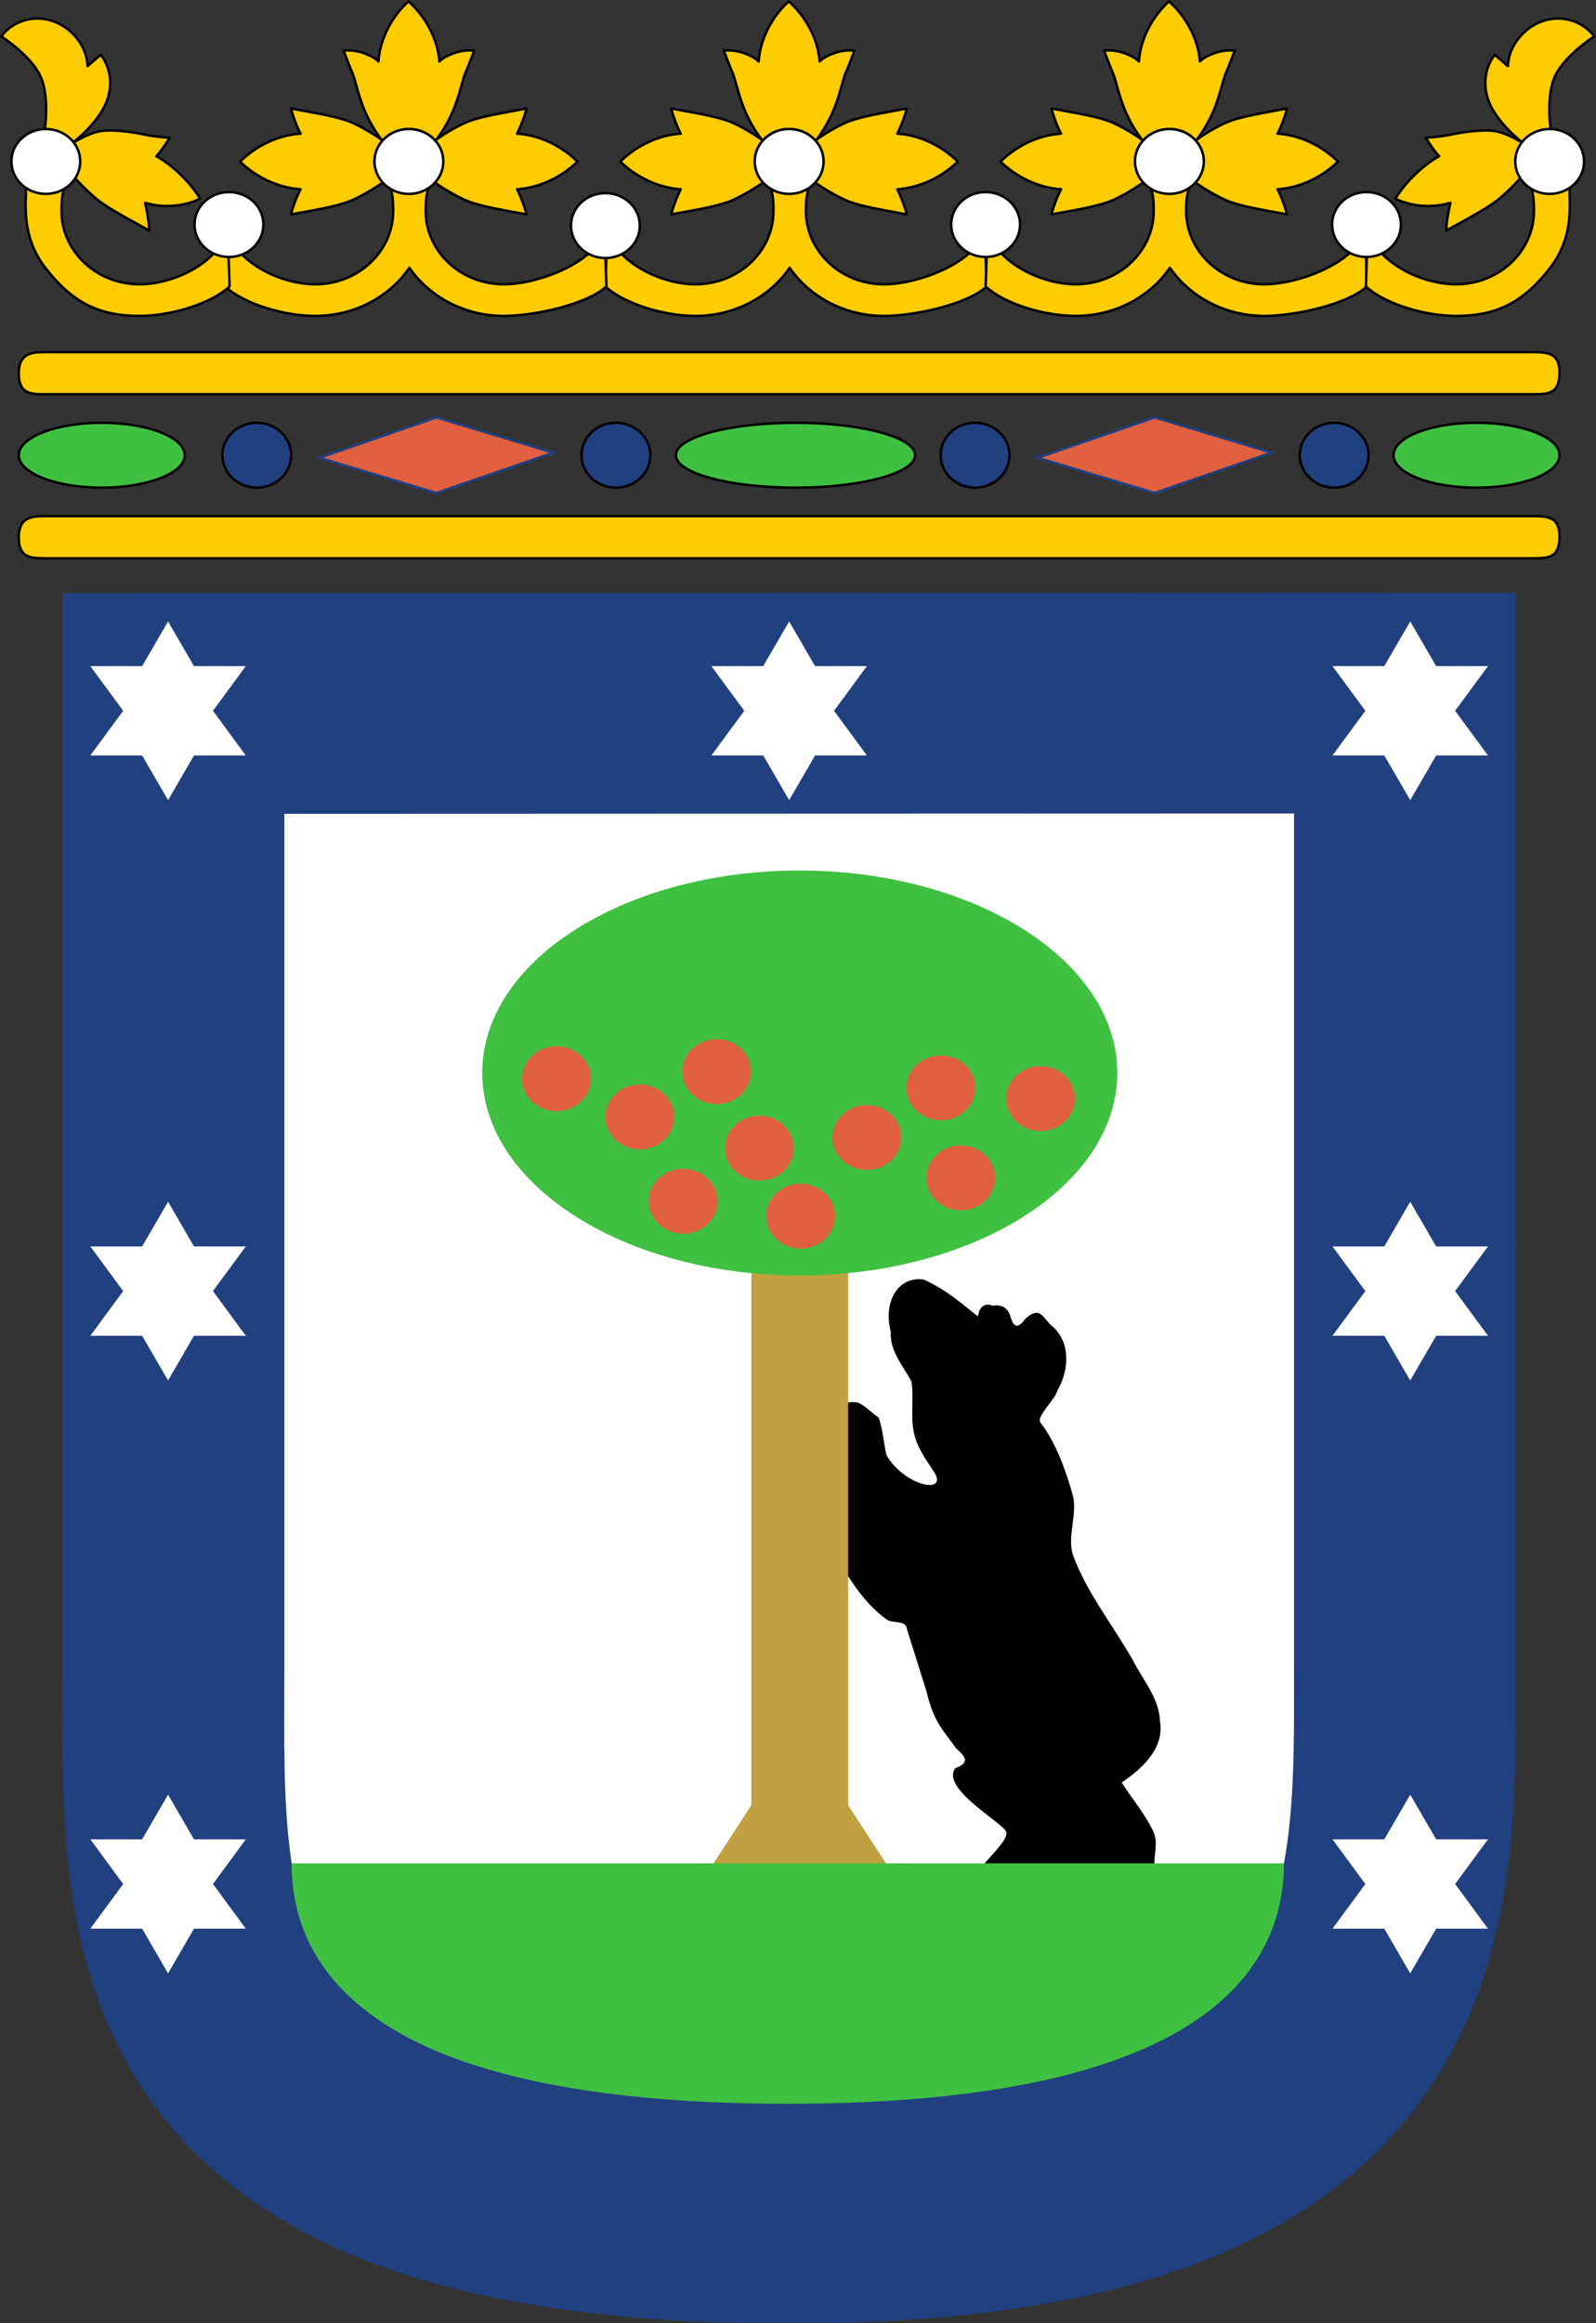
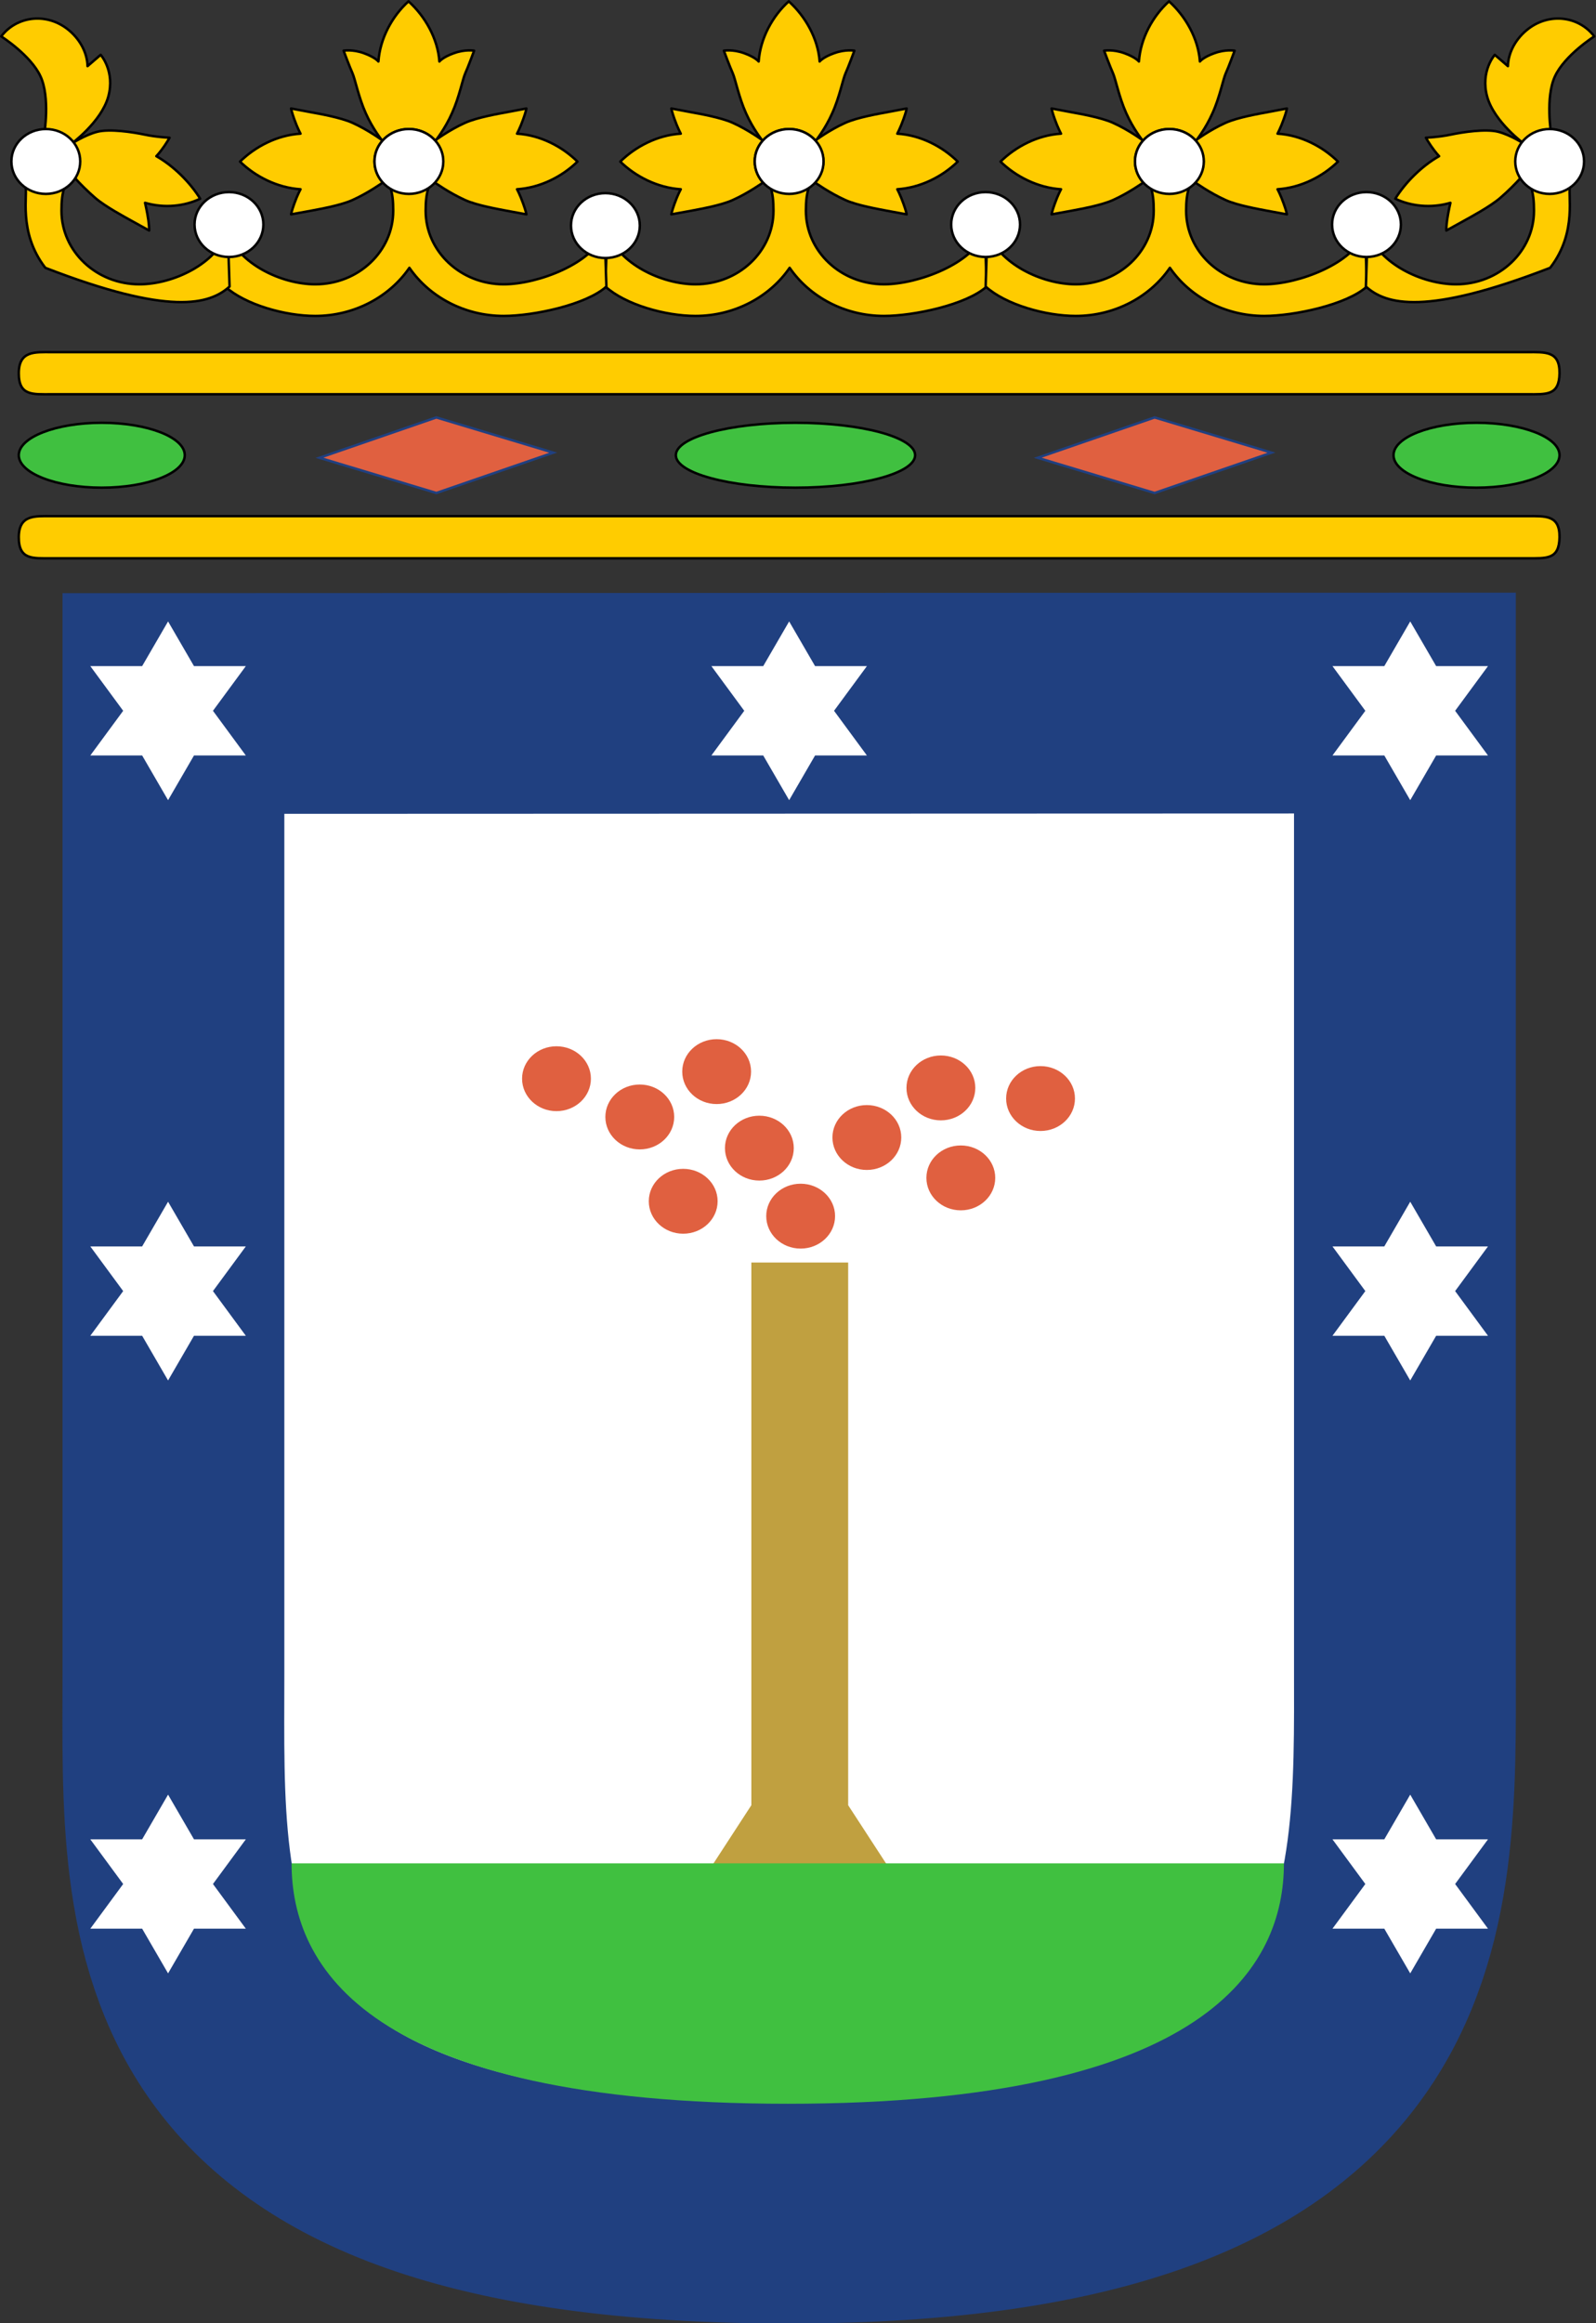
<svg xmlns="http://www.w3.org/2000/svg" xmlns:ns1="http://inkscape.sourceforge.net/DTD/sodipodi-0.dtd" xmlns:ns2="http://www.inkscape.org/namespaces/inkscape" xmlns:xlink="http://www.w3.org/1999/xlink" width="275" height="400" id="svg2" ns1:version="0.32" ns2:version="0.43" version="1.0">
  <rect width="100%" height="100%" fill="#333333" stroke="none" />
  <defs id="defs4" />
  <g ns2:label="Layer 1" ns2:groupmode="layer" id="layer1">
    <g id="g11983" transform="matrix(1.092,0,0,1.086,-14.504,-89.229)">
      <path ns1:nodetypes="cczccc" id="path4448" d="M 40.648,193.694 L 40.648,347.593 C 40.648,387.33 37.061,433.035 137.737,433.035 C 237.515,433.035 234.964,385.259 234.964,346.096 L 234.964,193.628 L 40.648,193.694 z " style="fill:#ffffff;fill-opacity:1;fill-rule:evenodd;stroke:#204080;stroke-width:35;stroke-linecap:butt;stroke-linejoin:miter;stroke-miterlimit:4;stroke-dasharray:none;stroke-opacity:1" />
-       <path ns1:nodetypes="cscccssscccscccccsccccccsccccscc" id="path11106" d="M 195.437,378.021 C 195.359,376.251 196.02,374.229 195.324,372.677 C 194.068,369.878 191.954,367.404 190.27,364.767 C 193.473,362.585 197.05,359.361 196.314,355.056 C 196.199,351.354 193.598,348.526 192.029,345.35 C 188.897,339.842 184.75,334.611 182.632,328.824 C 181.561,325.899 183.364,322.22 182.547,319.198 C 181.472,315.217 179.767,310.67 177.465,307.708 C 176.72,306.749 179.829,304.006 180.105,302.654 C 181.877,299.684 182.361,295.216 179.433,292.522 C 177.771,291.186 177.535,289.055 175.082,291.222 C 174.081,292.665 173.272,292.818 172.757,290.99 C 172.352,289.566 171.442,288.926 169.964,289.17 C 168.47,288.654 167.826,289.449 167.581,290.86 C 165.26,289.063 162.939,286.817 159.045,285.02 C 154.671,284.445 152.659,288.983 153.841,293.292 C 153.645,296.362 155.747,298.651 157.104,301.176 C 157.497,303.766 156.938,306.603 157.464,309.183 C 157.944,311.539 159.09,313.129 160.842,315.795 C 162.586,319.096 156.002,317.696 153.166,312.893 C 152.704,310.925 152.591,308.745 151.916,306.905 C 150.835,306.177 149.884,305.071 148.726,304.563 C 146.83,303.95 143.418,305.868 143.316,307.082 C 143.182,314.18 145.048,321.278 144.914,328.375 C 147.011,331.895 149.209,336.022 153.204,338.933 C 154.135,339.611 156.222,338.942 156.375,340.409 C 157.415,343.736 158.455,347.063 159.494,350.39 C 160.634,355.293 162.23,356.585 164.081,359.268 C 165.345,360.461 166.619,361.531 164.015,362.492 C 161.646,365.746 171.703,371.226 172.074,372.629 C 172.376,373.772 169.528,376.448 168.48,377.796 C 177.316,378.245 186.601,377.571 195.437,378.021 z " style="fill:#000000;fill-opacity:1;fill-rule:evenodd;stroke:none;stroke-width:1px;stroke-linecap:butt;stroke-linejoin:miter;stroke-opacity:1" />
      <path ns1:nodetypes="ccsscsccscsccscsscc" id="path3972" d="M 137.947,110.948 L 141.046,111.518 C 140.547,112.77 140.443,114.139 140.443,115.581 C 140.443,122.007 145.964,127.236 152.76,127.236 C 158.216,127.236 166.862,123.857 168.457,119.191 C 168.636,119.315 169.632,114.976 170.146,115.029 C 170.578,115.075 168.532,119.272 168.691,119.191 L 168.964,127.591 C 165.8,130.472 157.5,132.25 152.76,132.25 C 146.554,132.25 141.018,129.209 137.879,124.621 C 134.746,129.209 129.215,132.25 123.019,132.25 C 118.282,132.25 111.971,130.472 108.805,127.591 L 109.08,119.191 C 109.249,119.272 107.204,115.075 107.633,115.029 C 108.142,114.976 109.145,119.315 109.314,119.191 C 110.92,123.857 117.558,127.236 123.031,127.236 C 129.825,127.236 135.328,122.007 135.328,115.581 C 135.328,114.139 135.243,112.77 134.736,111.518 L 137.947,110.948" style="font-size:12px;fill:#ffcc00;fill-opacity:1;stroke:#000000;stroke-width:0.388;stroke-linejoin:round" />
      <path ns1:nodetypes="czsszss" id="path3994" d="M 21.373,144.671 C 18.445,144.671 16.235,144.94 16.245,141.333 C 16.256,137.725 18.831,137.995 21.373,137.995 L 254.229,137.995 C 257.107,137.995 259.403,137.763 259.357,141.333 C 259.311,144.901 257.319,144.671 254.229,144.671 L 21.373,144.671 z " style="font-size:12px;fill:#ffcc00;fill-opacity:1;stroke:#000000;stroke-width:0.388;stroke-linejoin:round" />
      <path d="M 137.741,82.376 C 140.35,84.74 142.359,88.277 142.614,91.915 C 142.614,91.915 143.083,91.257 144.895,90.599 C 146.705,89.941 148.094,90.198 148.094,90.198 C 148.094,90.198 147.129,92.84 146.705,93.763 C 146.284,94.688 145.74,97.587 144.61,100.085 C 143.514,102.601 141.983,104.494 141.983,104.494 C 140.988,103.357 139.488,102.619 137.796,102.619 C 136.115,102.619 134.615,103.357 133.619,104.494 C 133.619,104.494 132.089,102.601 130.982,100.085 C 129.863,97.587 129.311,94.688 128.897,93.763 C 128.476,92.84 127.498,90.198 127.498,90.198 C 127.498,90.198 128.897,89.941 130.7,90.599 C 132.51,91.257 132.991,91.915 132.991,91.915 C 133.243,88.277 135.142,84.74 137.741,82.376 z M 133.695,111.081 C 132.888,110.184 132.371,109.019 132.371,107.756 C 132.371,106.503 132.85,105.331 133.657,104.449 C 133.657,104.449 131.423,102.778 128.907,101.641 C 127.002,100.768 123.462,100.166 122.401,99.969 C 121.332,99.765 119.209,99.364 119.209,99.364 C 119.209,99.364 119.295,99.871 119.706,101.036 C 120.205,102.45 120.702,103.357 120.702,103.357 C 117.024,103.579 113.558,105.409 111.155,107.784 C 113.558,110.139 117.014,111.926 120.702,112.168 C 120.702,112.168 120.205,113.065 119.706,114.487 C 119.295,115.634 119.209,116.148 119.209,116.148 C 119.209,116.148 121.332,115.758 122.401,115.564 C 123.462,115.349 127.002,114.754 128.907,113.875 C 131.423,112.735 133.695,111.092 133.695,111.092 L 133.695,111.081 z M 141.873,111.081 C 142.679,110.184 143.193,109.019 143.193,107.756 C 143.193,106.503 142.717,105.331 141.908,104.449 C 141.908,104.449 144.144,102.778 146.66,101.641 C 148.573,100.768 152.113,100.166 153.174,99.969 C 154.225,99.765 156.345,99.364 156.345,99.364 C 156.345,99.364 156.272,99.871 155.849,101.036 C 155.349,102.45 154.863,103.357 154.863,103.357 C 158.543,103.579 162.005,105.409 164.399,107.784 C 162.005,110.139 158.551,111.926 154.863,112.168 C 154.863,112.168 155.349,113.065 155.849,114.487 C 156.262,115.634 156.345,116.148 156.345,116.148 C 156.345,116.148 154.235,115.758 153.174,115.564 C 152.113,115.349 148.573,114.754 146.66,113.875 C 144.144,112.735 141.873,111.092 141.873,111.092 L 141.873,111.081 z " style="font-size:12px;fill:#ffcc00;fill-opacity:1;stroke:#000000;stroke-width:0.388;stroke-linejoin:round" id="path3964" />
      <path id="path11928" d="M 132.371,107.756 C 132.371,104.913 134.801,102.619 137.796,102.619 C 140.791,102.619 143.231,104.913 143.231,107.756 C 143.231,110.602 140.801,112.904 137.796,112.904 C 134.801,112.904 132.371,110.602 132.371,107.756 z " style="font-size:12px;fill:#ffffff;fill-opacity:1;stroke:#000000;stroke-width:0.388;stroke-linejoin:round" />
      <use height="500" width="275" transform="translate(60,0)" id="use4002" xlink:href="#path3964" y="0" x="0" />
      <use height="500" width="275" transform="translate(-60,0)" id="use4004" xlink:href="#path3964" y="0" x="0" />
      <use height="500" width="275" transform="translate(-60,0)" id="use4006" xlink:href="#path3972" y="0" x="0" />
      <use height="500" width="275" transform="translate(-60,0)" id="use4008" xlink:href="#path11928" y="0" x="0" />
      <use height="500" width="275" transform="translate(-28.992,10.166)" id="use4010" xlink:href="#path11928" y="0" x="0" />
      <use height="500" width="275" transform="translate(60,0)" id="use4017" xlink:href="#path3972" y="0" x="0" />
      <use height="500" width="275" transform="translate(31,10)" id="use4015" xlink:href="#path11928" y="0" x="0" />
      <use height="500" width="275" transform="translate(60,0)" id="use4019" xlink:href="#path11928" y="0" x="0" />
      <g id="g4041">
        <path style="font-size:12px;fill:#ffcc00;fill-opacity:1;stroke:#000000;stroke-width:0.388;stroke-linejoin:round" d="M 253.142,110.461 C 252.8,109.559 252.726,108.433 252.979,107.261 C 253.538,104.72 255.476,102.895 257.311,103.201 C 257.545,103.247 257.833,103.33 258.043,103.437 C 258.043,103.437 257.086,97.616 258.637,94.269 C 260.179,90.905 264.84,87.932 264.84,87.932 C 262.425,84.743 257.86,84.142 254.491,86.692 C 252.516,88.188 251.267,90.427 251.217,92.65 L 249.142,90.853 C 249.142,90.853 246.841,93.443 247.941,97.482 C 249.058,101.521 253.801,104.988 253.801,104.988 C 253.801,104.988 251.669,103.57 249.679,103.056 C 247.704,102.547 244.049,103.116 242.212,103.505 C 240.38,103.899 238.275,103.997 238.275,103.997 C 238.275,103.997 238.478,104.39 239.076,105.288 C 239.801,106.355 240.361,106.923 240.361,106.923 C 237.63,108.478 235.038,111.077 233.444,113.665 C 235.846,114.834 239.04,115.227 242.142,114.317 C 242.142,114.317 241.816,115.69 241.617,117.077 C 241.465,118.242 241.492,118.712 241.492,118.712 C 241.492,118.712 243.373,117.667 244.318,117.141 C 245.248,116.614 248.407,114.924 250.006,113.537 C 251.189,112.518 252.427,111.258 253.142,110.461 z " id="path3952" />
-         <path ns1:nodetypes="cczsccscsscc" id="path4025" d="M 257.947,110.948 L 261.046,111.518 C 260.547,112.77 262.286,118.903 257.879,124.621 C 253.499,130.305 249.215,132.25 243.019,132.25 C 238.282,132.25 231.971,130.472 228.805,127.591 L 229.08,119.191 C 229.249,119.272 227.204,115.075 227.633,115.029 C 228.142,114.976 229.145,119.315 229.314,119.191 C 230.92,123.857 237.558,127.236 243.031,127.236 C 249.825,127.236 255.328,122.007 255.328,115.581 C 255.328,114.139 255.243,112.77 254.736,111.518 L 257.947,110.948" style="font-size:12px;fill:#ffcc00;fill-opacity:1;stroke:#000000;stroke-width:0.388;stroke-linejoin:round" />
+         <path ns1:nodetypes="cczsccscsscc" id="path4025" d="M 257.947,110.948 L 261.046,111.518 C 260.547,112.77 262.286,118.903 257.879,124.621 C 238.282,132.25 231.971,130.472 228.805,127.591 L 229.08,119.191 C 229.249,119.272 227.204,115.075 227.633,115.029 C 228.142,114.976 229.145,119.315 229.314,119.191 C 230.92,123.857 237.558,127.236 243.031,127.236 C 249.825,127.236 255.328,122.007 255.328,115.581 C 255.328,114.139 255.243,112.77 254.736,111.518 L 257.947,110.948" style="font-size:12px;fill:#ffcc00;fill-opacity:1;stroke:#000000;stroke-width:0.388;stroke-linejoin:round" />
        <use x="0" y="0" xlink:href="#path11928" id="use4027" transform="translate(91.1,10)" width="275" height="500" />
        <use x="0" y="0" xlink:href="#use4019" id="use4021" width="275" height="500" transform="translate(60,0)" />
      </g>
      <use height="500" width="275" transform="matrix(-1,0,0,1,278.311,0)" id="use4047" xlink:href="#g4041" y="0" x="0" />
      <path style="font-size:12px;fill:#ffcc00;fill-opacity:1;stroke:#000000;stroke-width:0.388;stroke-linejoin:round" d="M 21.373,170.671 C 18.445,170.671 16.235,170.94 16.245,167.333 C 16.256,163.725 18.831,163.995 21.373,163.995 L 254.229,163.995 C 257.107,163.995 259.403,163.763 259.357,167.333 C 259.311,170.901 257.319,170.671 254.229,170.671 L 21.373,170.671 z " id="path4049" ns1:nodetypes="czsszss" />
-       <path style="font-size:12px;fill:#204080;fill-opacity:1;stroke:#000000;stroke-width:0.388;stroke-linejoin:round" d="M 105.038,154.328 C 105.038,151.484 107.468,149.19 110.463,149.19 C 113.458,149.19 115.898,151.484 115.898,154.328 C 115.898,157.174 113.468,159.476 110.463,159.476 C 107.468,159.476 105.038,157.174 105.038,154.328 z " id="use4924" />
      <use height="500" width="275" transform="translate(56.667,0)" id="use4928" xlink:href="#use4924" y="0" x="0" />
      <use height="500" width="275" transform="translate(113.333,0)" id="use4930" xlink:href="#use4924" y="0" x="0" />
      <use height="500" width="275" transform="translate(-56.667,0)" id="use4932" xlink:href="#use4924" y="0" x="0" />
      <path id="path4934" d="M 119.924,154.328 C 119.924,151.484 128.372,149.19 138.784,149.19 C 149.195,149.19 157.679,151.484 157.679,154.328 C 157.679,157.174 149.23,159.476 138.784,159.476 C 128.372,159.476 119.924,157.174 119.924,154.328 z " style="font-size:12px;fill:#40c040;fill-opacity:1;stroke:#000000;stroke-width:0.388;stroke-linejoin:round" />
      <path style="font-size:12px;fill:#40c040;fill-opacity:1;stroke:#000000;stroke-width:0.388;stroke-linejoin:round" d="M 233.165,154.328 C 233.165,151.484 239.026,149.19 246.249,149.19 C 253.472,149.19 259.357,151.484 259.357,154.328 C 259.357,157.174 253.496,159.476 246.249,159.476 C 239.026,159.476 233.165,157.174 233.165,154.328 z " id="path4936" />
      <use height="500" width="275" transform="translate(-216.92,0)" id="use4938" xlink:href="#path4936" y="0" x="0" />
      <path ns1:nodetypes="ccccc" id="rect4940" d="M 82.135,148.345 L 100.579,153.926 L 82.135,160.321 L 63.69,154.74 L 82.135,148.345 z " style="fill:#e06040;fill-opacity:1;fill-rule:evenodd;stroke:#204080;stroke-width:0.388;stroke-linejoin:miter;stroke-miterlimit:4;stroke-opacity:1" />
      <use height="500" width="275" transform="translate(113.333,0)" id="use5816" xlink:href="#rect4940" y="0" x="0" />
      <path ns1:nodetypes="ccccccccccccc" id="path1594" d="M 150.071,201.936 L 141.891,201.936 L 137.801,209.021 L 133.711,201.936 L 125.531,201.936 L 130.717,194.852 L 125.531,187.768 L 133.711,187.768 L 137.801,180.684 L 141.891,187.768 L 150.071,187.768 L 144.885,194.852 L 150.071,201.936 z " style="fill:#ffffff;fill-opacity:1;fill-rule:evenodd;stroke:none;stroke-width:0.225;stroke-miterlimit:4;stroke-opacity:1" />
      <use transform="translate(-98,0)" height="500" width="275" id="use7564" xlink:href="#path1594" y="0" x="0" />
      <use transform="translate(98,0)" height="500" width="275" id="use7566" xlink:href="#path1594" y="0" x="0" />
      <use height="500" width="275" transform="translate(-98,92)" id="use7568" xlink:href="#path1594" y="0" x="0" />
      <use height="500" width="275" transform="translate(-98,186)" id="use7570" xlink:href="#path1594" y="0" x="0" />
      <use height="500" width="275" transform="translate(98,92)" id="use7572" xlink:href="#path1594" y="0" x="0" />
      <use height="500" width="275" transform="translate(98,186)" id="use7574" xlink:href="#path1594" y="0" x="0" />
      <path ns1:nodetypes="ccccccc" id="rect9354" d="M 131.837,282.324 L 147.113,282.324 L 147.113,368.361 L 155.113,380.716 L 123.837,380.716 L 131.837,368.361 L 131.837,282.324 z " style="fill:#c0a040;fill-opacity:1;fill-rule:evenodd;stroke:none;stroke-width:35;stroke-linejoin:miter;stroke-miterlimit:4;stroke-opacity:1" />
-       <path style="font-size:12px;fill:#40c040;fill-opacity:1;stroke:none;stroke-width:0.388;stroke-linejoin:round" d="M 89.373,252.244 C 89.373,234.495 111.796,220.176 139.429,220.176 C 167.062,220.176 189.578,234.495 189.578,252.244 C 189.578,270.009 167.155,284.375 139.429,284.375 C 111.796,284.375 89.373,270.009 89.373,252.244 z " id="path7584" />
      <path id="use8459" d="M 95.66,253.176 C 95.66,250.332 98.091,248.038 101.085,248.038 C 104.08,248.038 106.521,250.332 106.521,253.176 C 106.521,256.022 104.09,258.324 101.085,258.324 C 98.091,258.324 95.66,256.022 95.66,253.176 z " style="font-size:12px;fill:#e06040;fill-opacity:1;stroke:none;stroke-width:0.388;stroke-linejoin:round" />
      <use height="500" width="275" transform="translate(25.272,-1.123)" id="use9336" xlink:href="#use8459" y="0" x="0" />
      <use height="500" width="275" transform="translate(13.141,6.065)" id="use9338" xlink:href="#use8459" y="0" x="0" />
      <use height="500" width="275" transform="translate(19.993,19.431)" id="use9340" xlink:href="#use8459" y="0" x="0" />
      <use height="500" width="275" transform="translate(32.011,11.007)" id="use9342" xlink:href="#use8459" y="0" x="0" />
      <use height="500" width="275" transform="translate(38.526,21.79)" id="use9344" xlink:href="#use8459" y="0" x="0" />
      <use height="500" width="275" transform="translate(48.971,9.323)" id="use9346" xlink:href="#use8459" y="0" x="0" />
      <use height="500" width="275" transform="translate(60.653,1.46)" id="use9348" xlink:href="#use8459" y="0" x="0" />
      <use height="500" width="275" transform="translate(76.378,3.145)" id="use9350" xlink:href="#use8459" y="0" x="0" />
      <use height="500" width="275" transform="translate(63.798,15.725)" id="use9352" xlink:href="#use8459" y="0" x="0" />
      <path style="fill:#40c040;fill-opacity:1;fill-rule:evenodd;stroke:none;stroke-width:35;stroke-linecap:butt;stroke-linejoin:miter;stroke-miterlimit:4;stroke-dasharray:none;stroke-opacity:1" d="M 59.29,377.573 C 59.29,393.951 71.279,415.692 137.581,415.692 C 204.107,415.692 215.871,393.714 215.871,377.573 L 59.29,377.573 z " id="path10230" ns1:nodetypes="czcc" />
    </g>
  </g>
</svg>